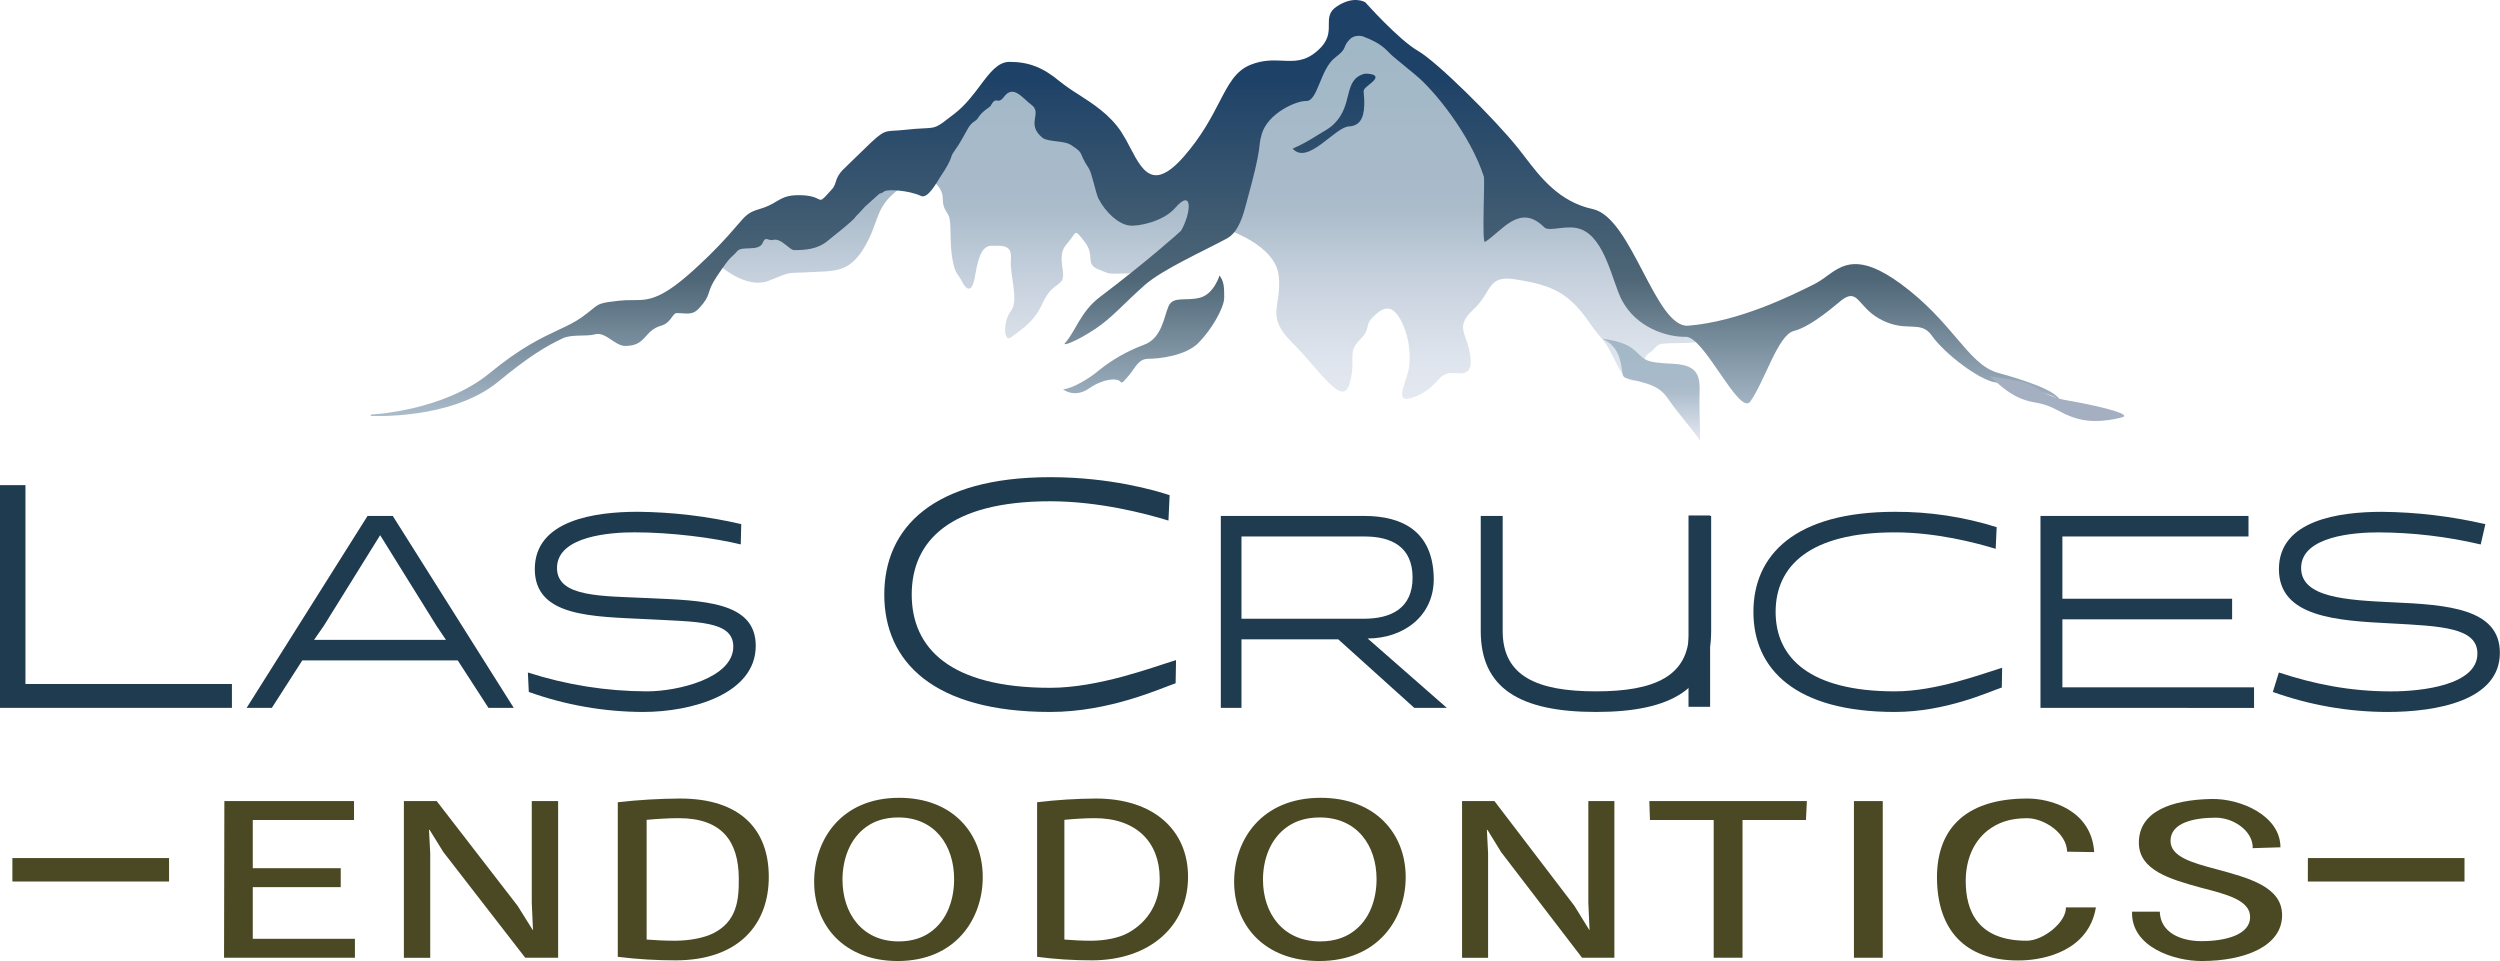
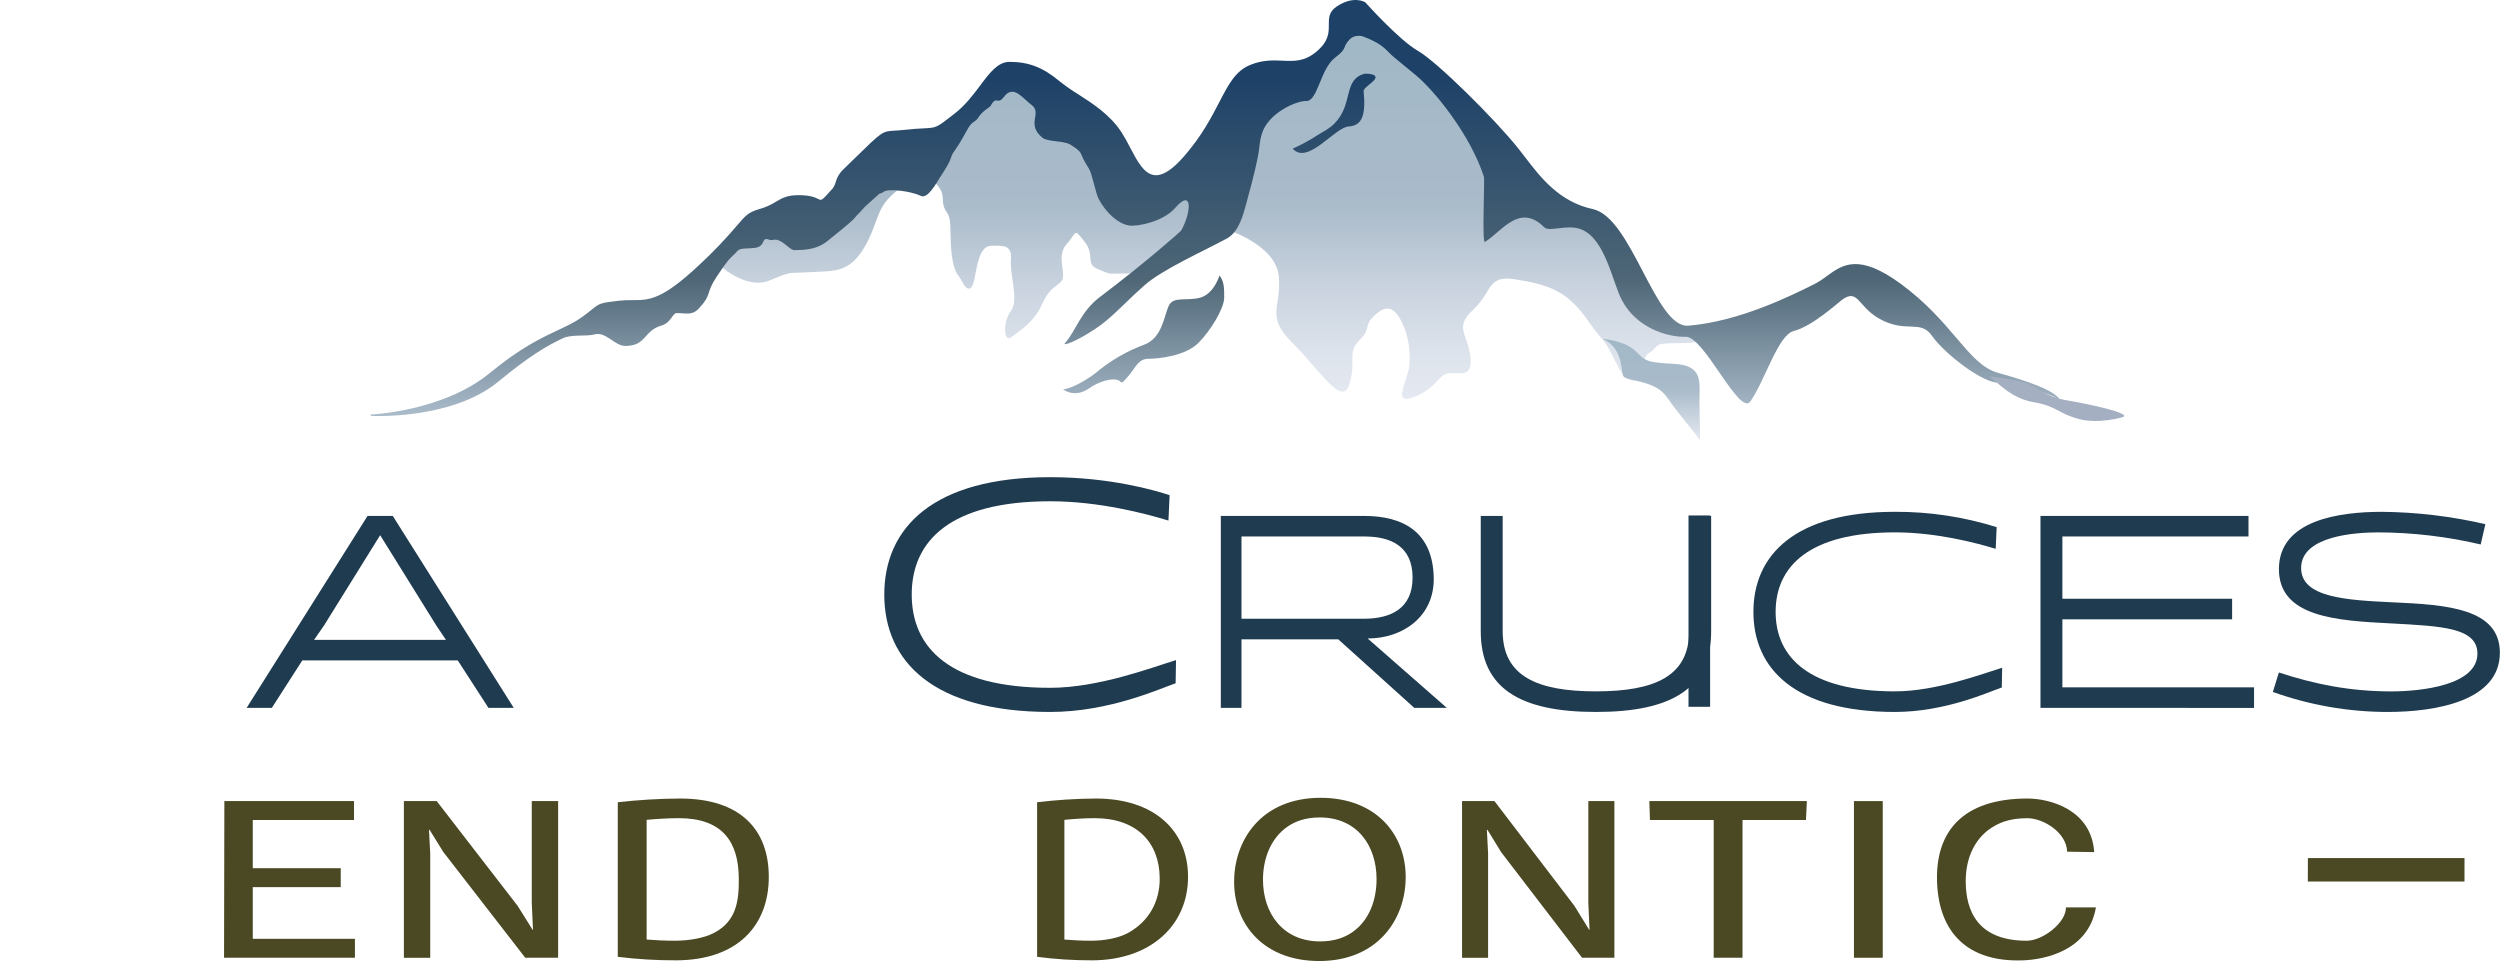
<svg xmlns="http://www.w3.org/2000/svg" width="100%" height="100%" viewBox="0 0 1493 574" version="1.1" xml:space="preserve" style="fill-rule:evenodd;clip-rule:evenodd;stroke-linejoin:round;stroke-miterlimit:2;">
  <g transform="matrix(1,0,0,1,-64.2,-55.12)">
-     <path d="M64.2,477.85L64.2,344.85L79.4,344.85L79.4,463.6L202.7,463.6L202.7,477.85L64.2,477.85Z" style="fill:rgb(31,59,80);fill-rule:nonzero;" />
-   </g>
+     </g>
  <g transform="matrix(1,0,0,1,-64.2,-55.12)">
    <path d="M371,477.85L355.9,477.85L337.57,449.52L244.73,449.52L226.55,477.85L211.49,477.85L283.7,363.23L298.76,363.23L371,477.85ZM257.66,428.73L251.77,437.24L330.52,437.24L324.79,428.73L291.23,374.73L257.66,428.73Z" style="fill:rgb(31,59,80);fill-rule:nonzero;" />
  </g>
  <g transform="matrix(1,0,0,1,-64.2,-55.12)">
-     <path d="M380,468.35L379.45,456.73C402.422,464.136 426.404,467.938 450.54,468C469.05,468 502.12,460.08 502.12,441.25C502.12,425.7 480.51,426.54 450.71,424.9C417.96,423.27 383.58,423.63 383.58,394.98C383.58,365.67 419.58,360.75 445.14,360.75C465.924,360.948 486.624,363.42 506.87,368.12L506.58,380.24C490.37,376.31 465.44,373.03 443.01,373.03C429.42,373.03 396.84,375.03 396.84,394.32C396.84,412 423.84,410.99 451.53,412.32C483.95,413.79 515.53,414.25 515.53,440.78C515.53,469.43 477.7,480.3 448.23,480.3C424.972,480.237 401.895,476.195 380,468.35Z" style="fill:rgb(31,59,80);fill-rule:nonzero;" />
-   </g>
+     </g>
  <g transform="matrix(1,0,0,1,-64.2,-55.12)">
    <path d="M793.27,363.23L878.82,363.23C901.94,363.23 919.82,372.57 920.43,400.07C920.91,423.27 902.01,436.42 880.96,436.42L928.23,477.85L908.8,477.85L863.39,436.91L805.61,436.91L805.61,477.85L793.27,477.85L793.27,363.23ZM878.66,424.63C895,424.63 907.79,418.41 907.79,400.07C907.79,381.73 895.31,375.51 879.12,375.51L805.61,375.51L805.61,424.63L878.66,424.63Z" style="fill:rgb(31,59,80);fill-rule:nonzero;" />
  </g>
  <g transform="matrix(1,0,0,1,-64.2,-55.12)">
    <path d="M1073,363.23L1086.1,363.23L1086.1,432C1086.1,465.89 1063.17,480.3 1017.33,480.3C971.49,480.3 948.5,465.89 948.5,432L948.5,363.23L961.6,363.23L961.6,432C961.6,459 982.24,468 1017.28,468C1052.32,468 1072.95,459 1072.95,432L1073,363.23Z" style="fill:rgb(31,59,80);fill-rule:nonzero;" />
  </g>
  <g transform="matrix(1,0,0,1,-64.2,-55.12)">
    <path d="M1259.67,465.7C1252.3,468.15 1226.28,480.3 1195.83,480.3C1136.23,480.3 1111.34,454.6 1111.34,420.54C1111.34,386.48 1136.23,360.77 1195.83,360.77C1216.44,360.673 1236.94,363.767 1256.61,369.94L1256.02,382.88C1244.23,379.27 1220.55,373.05 1195.83,373.05C1144.91,373.05 1124.6,393.19 1124.6,420.54C1124.6,447.89 1144.91,468 1195.83,468C1220.55,468 1248.09,457.49 1259.88,453.89L1259.67,465.7Z" style="fill:rgb(31,59,80);fill-rule:nonzero;" />
  </g>
  <g transform="matrix(1,0,0,1,-64.2,-55.12)">
    <path d="M766.28,463.17C757.64,466.05 727.12,480.3 691.4,480.3C621.48,480.3 592.29,450.15 592.29,410.2C592.29,370.25 621.48,340.09 691.4,340.09C727.12,340.09 754.06,347.97 762.7,350.85L762,366C748.17,361.77 720.4,354.48 691.4,354.48C631.66,354.48 608.68,378.1 608.68,410.18C608.68,442.26 631.68,465.88 691.4,465.88C720.4,465.88 752.7,453.55 766.53,449.32L766.28,463.17Z" style="fill:rgb(31,59,80);fill-rule:nonzero;" />
  </g>
  <g transform="matrix(1,0,0,1,-64.2,-55.12)">
    <path d="M1282.77,477.85L1282.77,363.23L1407,363.23L1407,375.51L1295.86,375.51L1295.86,412.68L1397.22,412.68L1397.22,425L1295.86,425L1295.86,465.61L1410.32,465.61L1410.32,477.89L1282.77,477.85Z" style="fill:rgb(31,59,80);fill-rule:nonzero;" />
  </g>
  <g transform="matrix(1,0,0,1,-64.2,-55.12)">
    <path d="M1421.54,468.35L1425.14,456.73C1446.42,463.73 1467.71,468.02 1492.14,468.02C1510.64,468.02 1543.71,464.26 1543.71,445.43C1543.71,429.87 1522.1,429.05 1492.3,427.43C1459.55,425.79 1425.17,423.66 1425.17,395.01C1425.17,365.7 1461.17,360.78 1486.73,360.78C1507.51,360.978 1528.21,363.45 1548.46,368.15L1545.68,380.27C1525.66,375.563 1505.17,373.144 1484.6,373.06C1471.01,373.06 1438.43,375.06 1438.43,394.35C1438.43,412.03 1465.43,413.51 1493.12,414.82C1525.54,416.29 1557.12,418.42 1557.12,444.95C1557.12,473.6 1519.3,480.31 1489.82,480.31C1466.54,480.25 1443.45,476.205 1421.54,468.35Z" style="fill:rgb(31,59,80);fill-rule:nonzero;" />
  </g>
  <rect x="1008.38" y="307.86" width="12.9" height="114.24" style="fill:rgb(31,59,80);" />
  <g transform="matrix(1,0,0,1,-64.2,-55.12)">
    <path d="M275.62,533.53L275.62,544.84L215.16,544.84L215.16,573.6L267.69,573.6L267.69,584.91L215.16,584.91L215.16,615.77L276.16,615.77L276.16,627.09L198,627.09L198.19,533.53L275.62,533.53Z" style="fill:rgb(74,73,35);fill-rule:nonzero;" />
  </g>
  <g transform="matrix(1,0,0,1,-64.2,-55.12)">
    <path d="M325,533.53L373.32,596.09L382.32,610.47L382.5,610.47L381.77,594.27L381.77,533.53L397.51,533.53L397.51,627.09L377.88,627.09L329,564L320.77,550.73L320.4,550.73L321.13,564.84L321.13,627.12L305.4,627.12L305.4,533.53L325,533.53Z" style="fill:rgb(74,73,35);fill-rule:nonzero;" />
  </g>
  <g transform="matrix(1,0,0,1,-64.2,-55.12)">
    <path d="M470.32,532C506.56,532 523.32,550.71 523.32,578.78C523.32,607.96 504.53,628.63 467.74,628.63C456.174,628.653 444.619,627.955 433.14,626.54L433.14,534.22C445.485,532.813 457.896,532.072 470.32,532ZM490.27,612.43C504,605.43 505.59,593.16 505.4,579.48C505.22,557.97 495.76,543.73 469.59,543.73C463.59,543.73 456.59,544.15 450.37,544.73L450.37,616.22C455.49,616.64 461.53,616.92 467.37,616.92C476.18,616.89 484.78,615.22 490.27,612.42L490.27,612.43Z" style="fill:rgb(74,73,35);fill-rule:nonzero;" />
  </g>
  <g transform="matrix(1,0,0,1,-64.2,-55.12)">
-     <path d="M601.19,531.57C633.31,531.57 651.1,552.94 651.1,578.91C651.1,603.91 634.86,629.04 600.32,629.04C568.2,629.04 550.41,607.68 550.41,581.7C550.41,556.71 566.47,531.57 601.19,531.57ZM600.67,543.3C592.21,543.3 586.34,545.68 582.19,548.47C571.31,555.87 567.34,568.86 567.34,580.47C567.34,600.57 579.08,617.33 600.84,617.33C609.3,617.33 615.18,614.96 619.32,612.16C630.2,604.76 634,591.78 634,580.16C634,559.92 622.43,543.3 600.67,543.3Z" style="fill:rgb(74,73,35);fill-rule:nonzero;" />
-   </g>
+     </g>
  <g transform="matrix(1,0,0,1,-64.2,-55.12)">
    <path d="M718.7,532C752.96,532 773.7,550.71 773.7,578.78C773.7,607.96 751.04,628.63 716.26,628.63C705.326,628.653 694.402,627.955 683.56,626.54L683.56,534.22C695.222,532.813 706.954,532.072 718.7,532ZM737.56,612.43C750.56,605.43 756.94,593.16 756.77,579.48C756.6,557.97 742.77,543.73 718.01,543.73C712.3,543.73 705.73,544.15 699.85,544.73L699.85,616.22C704.69,616.64 710.4,616.92 715.94,616.92C724.24,616.89 732.37,615.22 737.56,612.42L737.56,612.43Z" style="fill:rgb(74,73,35);fill-rule:nonzero;" />
  </g>
  <g transform="matrix(1,0,0,1,-64.2,-55.12)">
    <path d="M852.89,531.57C885.58,531.57 903.68,552.94 903.68,578.91C903.68,603.91 887.16,629.04 852.01,629.04C819.33,629.04 801.22,607.68 801.22,581.7C801.22,556.71 817.57,531.57 852.89,531.57ZM852.36,543.3C843.75,543.3 837.78,545.68 833.56,548.47C822.49,555.87 818.45,568.86 818.45,580.47C818.45,600.57 830.4,617.33 852.54,617.33C861.15,617.33 867.12,614.96 871.34,612.16C882.41,604.76 886.28,591.78 886.28,580.16C886.28,559.92 874.51,543.3 852.36,543.3Z" style="fill:rgb(74,73,35);fill-rule:nonzero;" />
  </g>
  <g transform="matrix(1,0,0,1,-64.2,-55.12)">
    <path d="M956.69,533.53L1004.43,596.09L1013.3,610.47L1013.48,610.47L1012.75,594.27L1012.75,533.53L1028.31,533.53L1028.31,627.09L1009,627.09L960.67,564L952.53,550.73L952.17,550.73L952.89,564.84L952.89,627.12L937.34,627.12L937.34,533.53L956.69,533.53Z" style="fill:rgb(74,73,35);fill-rule:nonzero;" />
  </g>
  <g transform="matrix(1,0,0,1,-64.2,-55.12)">
    <path d="M1143.27,533.53L1142.72,544.84L1104.83,544.84L1104.83,627.09L1087.62,627.09L1087.62,544.84L1049.55,544.84L1049.18,533.53L1143.27,533.53Z" style="fill:rgb(74,73,35);fill-rule:nonzero;" />
  </g>
  <g transform="matrix(1,0,0,1,-64.2,-55.12)">
    <rect x="1171.37" y="533.53" width="17.21" height="93.56" style="fill:rgb(74,73,35);fill-rule:nonzero;" />
  </g>
  <g transform="matrix(1,0,0,1,-64.2,-55.12)">
-     <rect x="71.6" y="567.56" width="93.56" height="14" style="fill:rgb(74,73,35);fill-rule:nonzero;" />
-   </g>
+     </g>
  <g transform="matrix(1,0,0,1,-64.2,-55.12)">
    <path d="M1442.47,567.56L1536,567.56L1536,581.56L1442.44,581.56L1442.47,567.56Z" style="fill:rgb(74,73,35);fill-rule:nonzero;" />
  </g>
  <g transform="matrix(1,0,0,1,-64.2,-55.12)">
    <path d="M1275,532C1288.55,532 1313.18,538.69 1314.86,564L1298.7,563.75C1298.37,552.4 1284.7,543.75 1274.82,543.75C1264.39,543.75 1257.35,546.4 1251.31,551.01C1241.79,558.55 1238.13,570.01 1238.13,581.31C1238.13,599.47 1245.62,616.92 1274.54,616.92C1284.42,616.92 1298.3,605.79 1297.96,597.02L1315.88,597.02C1311.49,623.02 1285.14,628.2 1272.16,628.65C1239.46,629.78 1222.21,612.24 1221.03,582.29C1219.76,551.6 1236.52,532 1275,532Z" style="fill:rgb(74,73,35);fill-rule:nonzero;" />
  </g>
  <g transform="matrix(1,0,0,1,-64.2,-55.12)">
-     <path d="M1384.78,532.27C1402.4,531.9 1426.08,542.27 1426.08,561.13L1409.51,561.64C1409.84,551.58 1398.28,543.44 1387.44,543.44C1374.62,543.44 1360.44,546.37 1360.44,557.27C1360.44,566.62 1372.86,570.27 1387.65,574.16C1407.16,579.47 1427.07,584.63 1427.07,601.67C1427.07,620.1 1404.99,629.04 1378.97,629.04C1362.61,629.04 1336.78,620.72 1337.46,599.57L1354.03,599.57C1354.37,611.95 1366.35,617.17 1378.97,617.17C1393.56,617.17 1407.97,613.26 1407.97,602.79C1407.97,592.73 1394.17,589.24 1378.4,585.19C1360.26,580.19 1341.53,574.86 1341.53,558.38C1341.53,539.67 1360.94,532.77 1384.78,532.27Z" style="fill:rgb(74,73,35);fill-rule:nonzero;" />
-   </g>
+     </g>
  <g transform="matrix(1,0,0,1,-64.2,-55.12)">
    <path d="M804.67,171.26L809.67,117.36L848.67,97.46L873.54,63.46L899.2,84.2L929.05,110.73L953.05,145.56L982.05,177.89L1012.73,187.89C1012.73,187.89 1024.34,198.67 1027.66,205.31C1030.98,211.95 1044.24,235.98 1051.66,245.93C1059.08,255.88 1088.14,256.71 1088.14,256.71C1088.14,256.71 1083.14,260.03 1066.59,260.03C1050.04,260.03 1055.81,261.69 1049.17,265.83C1042.53,269.97 1050,280.76 1040.88,282.42C1031.76,284.08 1028.45,265.83 1020.98,257.54C1013.51,249.25 1010.98,242.62 1002.74,235.15C994.5,227.68 985.33,224.38 968.74,221.89C952.15,219.4 955.58,229.3 944,240.08C932.42,250.86 940.68,254.18 942.34,268.27C944,282.36 934.05,276.56 928.25,278.27C922.45,279.98 921.61,287.39 908.35,292.37C895.09,297.35 905.03,282.42 905.86,273.3C906.69,264.18 905.03,253.4 900.06,245.1C895.09,236.8 890.11,238.47 884.3,244.28C878.49,250.09 883.47,250.91 876.01,258.37C868.55,265.83 874.35,269.15 870.21,284.08C866.07,299.01 852.79,276.61 836.21,260.08C819.63,243.55 829.58,239.35 827.92,220.28C826.26,201.21 796.38,192 796.38,192L804.67,171.26ZM492.91,212.72C492.91,212.72 509.49,228.47 523.59,222.67C537.69,216.87 533.54,218.52 547.59,217.67C561.64,216.82 570.81,218.5 579.93,203.58C589.05,188.66 586.56,180.36 598.17,170.41L609.78,160.41C609.78,160.41 579.1,172.85 563.35,178.65C547.6,184.45 542.62,177.82 527.69,186.11C512.76,194.4 499.54,200.28 492.91,212.72ZM619.77,162.14C619.77,162.14 627.23,166.28 627.23,173.75C627.23,181.22 630.55,181.21 631.38,186.18C632.21,191.15 631.38,201.11 633.04,210.18C634.7,219.25 636.35,218.47 638.84,223.45C641.33,228.43 644.65,230.08 646.3,220.96C647.95,211.84 649.62,201.89 656.3,201.89C662.98,201.89 668.74,201.06 667.91,210.18C667.08,219.3 672.91,234.23 667.91,240.86C662.91,247.49 663.77,259.93 667.91,256.61C672.05,253.29 681.18,248.32 686.15,237.54C691.12,226.76 693.62,227.54 697.76,223.45C701.9,219.36 694.44,208.52 701.08,201.06C707.72,193.6 705.22,191.06 711.86,199.4C718.5,207.74 711.86,212.67 720.15,215.98C728.44,219.29 725.15,218.47 735.07,218.47C744.99,218.47 748.34,216.81 750.83,215.98C753.32,215.15 798,182.87 798,182.87C798,182.87 795.51,151.36 779.76,159.65C764.01,167.94 749.91,172.09 740.76,169.6C731.61,167.11 721.76,152.19 716,148C710.24,143.81 713.52,133.08 703.57,128.1C693.62,123.12 685.32,101.57 676.2,102.4C667.08,103.23 660.45,102.4 650.5,113.18C641.965,122.183 634.198,131.883 627.28,142.18C623.274,148.166 620.703,154.998 619.77,162.14Z" style="fill:url(#_Linear1);fill-rule:nonzero;" />
  </g>
  <g transform="matrix(1,0,0,1,-64.2,-55.12)">
    <path d="M285.64,303.51L285.64,302.68C286.07,302.68 328.95,300.76 356.7,277.9C375.12,262.73 387.7,256.84 397.77,252.11C402.96,249.68 407.44,247.58 411.45,244.72C414.27,242.72 416.12,241.21 417.61,240C422.25,236.26 422.61,236 434.03,234.69C436.738,234.42 439.459,234.31 442.18,234.36C451.83,234.36 459.51,234.31 481.89,213.24C489.882,205.846 497.419,197.975 504.46,189.67C509.46,183.83 511.12,181.86 517.71,179.98C521.27,178.972 524.666,177.453 527.79,175.47C531.22,173.47 534.18,171.67 541.04,171.67C548.26,171.67 551.16,173.11 552.89,173.96C554.89,174.96 554.89,174.96 560.56,168.67L561.46,167.67C562.277,166.562 562.877,165.31 563.23,163.98C563.944,161.311 565.32,158.866 567.23,156.87L574.98,149.32C591.12,133.55 591.12,133.55 598.49,133.14C599.92,133.06 601.71,132.96 603.96,132.71C609.48,132.09 613.21,131.9 615.96,131.77C623.47,131.39 623.47,131.39 633.34,123.7L634.45,122.84C640.71,117.97 645.4,111.72 649.54,106.21C655.22,98.62 660.13,92.07 667.04,92.07C678.61,92.07 687.04,95.36 697.16,103.78C700.714,106.584 704.43,109.175 708.29,111.54C717.02,117.15 726.91,123.54 733.72,133.72C735.688,136.804 737.494,139.988 739.13,143.26C743.36,151.33 747.35,158.96 753.59,159.7C758.4,160.28 764.17,156.64 771.2,148.6C781.83,136.45 787.63,125.25 792.3,116.24C798,105.31 802,97.41 811.15,93.76C818.49,90.83 824.67,91.11 830.15,91.36C837.33,91.68 843.54,91.96 850.87,85.54C857.87,79.45 857.8,74.32 857.77,69.79C857.77,65.88 857.72,62.18 862.52,58.98C872.58,52.27 879.28,56.31 879.52,56.48L879.61,56.56C879.81,56.78 899.61,78.97 911.01,85.5C922.41,92.03 956.89,126.21 970.83,143.64C972.15,145.29 973.48,147.03 974.89,148.88C984.01,160.82 995.37,175.69 1015.37,179.97C1027.12,182.49 1036.37,200.18 1045.31,217.28C1054.25,234.38 1062.65,250.42 1072.46,249.62C1103.06,247.13 1134.38,231.47 1147.76,224.78C1150.38,223.378 1152.88,221.767 1155.23,219.96C1164.58,213.17 1174.23,206.14 1199.6,224.82C1214.71,235.95 1224.6,247.61 1232.6,256.98C1241.28,267.19 1248.14,275.26 1257.53,277.82C1271.27,281.57 1294.32,288.76 1294.32,294.82L1293.77,294.55C1293.77,290.65 1262.26,283.35 1257.84,283.63C1248.7,284.2 1225.64,266.63 1217.9,255.58C1210.9,245.58 1202.28,254.58 1186.12,245.21C1173.68,238.03 1173.81,227.21 1164.28,234.16C1161.89,235.89 1146.45,250.05 1135.4,252.81C1126.06,255.15 1118.26,282.39 1109.56,294.81C1103,304.19 1081.74,255.36 1070.72,256.26L1069.96,256.26C1059.96,256.26 1041.54,251.12 1032.72,234.26C1027.15,223.61 1022.91,197.77 1008.54,192.11C1000.08,188.77 989.48,193.92 986.43,190.86C971.64,176.08 961.14,193.35 951.05,199.57C949.05,200.79 951.05,162.57 950.36,160.57C942.17,135.47 921,109.35 909.7,100C899.7,91.72 895.56,88.48 894.5,87.29C891.18,84.06 889,81 878.19,76.87C877.28,76.52 872.93,75.76 870.19,78.67C865.49,83.67 869.3,83.67 861.62,89.45C852.5,96.36 851.26,115.75 844.21,115.45C838.58,115.19 821.27,122.64 817.67,135.35C815.04,144.66 818.77,139.58 808.28,177.35C806.89,182.35 804.28,193.56 796.94,197.53C782.57,205.27 758.32,216.08 747.75,225.44C735.2,236.55 728.3,244.89 718.45,251.44C706.45,259.44 698.4,262.01 700.21,260.01C706.71,252.83 709.4,241.26 721.21,232.37C748.02,212.19 769.32,193.3 769.58,192.85C775.66,182.07 776.68,167.08 765.99,179.31C758.76,187.57 743.87,190.41 738.76,189.81C732.08,189.01 724.58,182.05 720.25,173.81C718.55,170.56 716.36,158.58 714.44,155.7C707.73,145.63 712.32,147.17 703.66,141.61C699.55,138.96 689.87,140 686.66,137.32C676.71,129.04 686.93,122.68 680.16,117.7C674.93,113.86 669.41,105.46 663.85,112.86C659.69,118.42 659.43,111.48 655.7,118.53L654.59,119.39C647.82,124.06 649.21,125.72 646.21,127.56C642.97,129.56 641.98,132.56 639.21,137.32C637.712,140.066 636.042,142.715 634.21,145.25C630.77,149.95 634.4,147.83 625.55,161.09C623.81,163.71 618.37,174.09 614.22,172.15C606.82,168.7 594.22,168.02 592.39,169.39C590.18,171.04 589.72,170.29 588.8,171.32L580.8,178.51C574.86,185.14 576.5,182.85 574.72,185.14C572.79,187.63 563.6,194.81 558.14,199.23C552.33,203.93 545.14,204.49 538.51,204.49C535.59,204.49 530.71,197 525.8,198.41C523.04,199.19 521.45,195.8 519.72,200.06C517.47,205.61 507.34,201.73 504.52,205.06C500.52,209.79 501.6,206.25 492.08,220.54C485.45,230.49 489.59,230.76 481.58,239.33C477.48,243.72 473.98,242.09 468.31,242.09C465.81,242.09 464.99,247.9 459.19,249.56C448.49,252.61 450.32,261.72 437.63,261.72C431.28,261.72 425.93,252.97 419.39,254.81C414.58,256.16 405.64,254.66 400.39,257.11C390.34,261.82 380.04,267.99 361.7,283.11C333.74,306.05 286.07,303.49 285.64,303.51ZM869.72,130.63C878.01,130.26 879.11,122.71 878.93,115.15C878.75,107.59 876.93,109.81 883.53,104.28C890.13,98.75 879.3,99.12 879.3,99.12C866.03,102.44 872.66,117.36 861.06,128.97C857.79,132.24 854.3,133.73 851.11,135.79C846.356,138.885 841.364,141.596 836.18,143.9C845.21,154 861.42,131 869.72,130.63ZM792.51,219.63C792.51,219.63 789.2,230.68 780.9,232.89C772.6,235.1 764.9,231.79 762.11,237.89C759.32,243.99 758.24,257.24 747.18,261.11C737.379,264.774 728.234,269.998 720.1,276.58C715.68,280.45 705.17,287.09 699.1,287.64C699.1,287.64 705.74,293.17 714.58,287.09C723.42,281.01 731.16,281.01 732.82,282.66C734.48,284.31 734.48,283.77 738.35,279.35C742.22,274.93 743.88,269.4 749.96,269.4C756.04,269.4 772.07,267.74 779.81,260C787.55,252.26 795.29,239 795.29,232.91C795.29,226.82 795.28,223.5 792.51,219.63Z" style="fill:url(#_Linear2);fill-rule:nonzero;" />
  </g>
  <g transform="matrix(1,0,0,1,-64.2,-55.12)">
    <path d="M1021.08,257.49C1021.08,257.49 1029.37,259.98 1031.86,270.76C1034.35,281.54 1031.03,279.88 1040.98,282.37C1050.93,284.86 1055.91,286.51 1060.88,293.98C1065.85,301.45 1078.29,315.53 1079.12,317.98C1079.95,320.43 1079.12,306.37 1079.12,294.76C1079.12,283.15 1081.61,273.21 1063.37,272.38C1045.13,271.55 1046.79,269.89 1040.15,264.09C1033.51,258.29 1021.08,257.49 1021.08,257.49Z" style="fill:url(#_Linear3);fill-rule:nonzero;" />
  </g>
  <g transform="matrix(1,0,0,1,-64.2,-55.12)">
    <path d="M1332,304.2C1332,304.2 1317.62,308.62 1305.46,305.31C1293.3,302 1292.2,297.57 1278.93,295.36C1265.66,293.15 1257.93,284.3 1252.4,279.88C1252.4,279.88 1270.09,282.09 1275.61,284.3C1281.13,286.51 1285.56,292.04 1298.83,294.25C1312.1,296.46 1337.54,302 1332,304.2Z" style="fill:rgb(165,175,194);fill-rule:nonzero;" />
  </g>
  <defs>
    <linearGradient id="_Linear1" x1="0" y1="0" x2="1" y2="0" gradientUnits="userSpaceOnUse" gradientTransform="matrix(1.40736e-14,-229.84,229.84,1.40736e-14,790.58,293.31)">
      <stop offset="0" style="stop-color:rgb(229,233,241);stop-opacity:1" />
      <stop offset="0.12" style="stop-color:rgb(221,227,236);stop-opacity:1" />
      <stop offset="0.3" style="stop-color:rgb(200,210,222);stop-opacity:1" />
      <stop offset="0.5" style="stop-color:rgb(170,187,202);stop-opacity:1" />
      <stop offset="0.92" style="stop-color:rgb(161,184,199);stop-opacity:1" />
      <stop offset="1" style="stop-color:rgb(161,184,199);stop-opacity:1" />
    </linearGradient>
    <linearGradient id="_Linear2" x1="0" y1="0" x2="1" y2="0" gradientUnits="userSpaceOnUse" gradientTransform="matrix(1.52144e-14,-248.47,248.47,1.52144e-14,789.95,303.59)">
      <stop offset="0" style="stop-color:rgb(170,187,202);stop-opacity:1" />
      <stop offset="0.33" style="stop-color:rgb(78,102,118);stop-opacity:1" />
      <stop offset="0.82" style="stop-color:rgb(29,65,103);stop-opacity:1" />
      <stop offset="1" style="stop-color:rgb(29,65,103);stop-opacity:1" />
    </linearGradient>
    <linearGradient id="_Linear3" x1="0" y1="0" x2="1" y2="0" gradientUnits="userSpaceOnUse" gradientTransform="matrix(3.72415e-15,-60.82,60.82,3.72415e-15,1050.29,318.31)">
      <stop offset="0" style="stop-color:rgb(229,233,241);stop-opacity:1" />
      <stop offset="0.5" style="stop-color:rgb(170,187,202);stop-opacity:1" />
      <stop offset="1" style="stop-color:rgb(161,184,199);stop-opacity:1" />
    </linearGradient>
  </defs>
</svg>